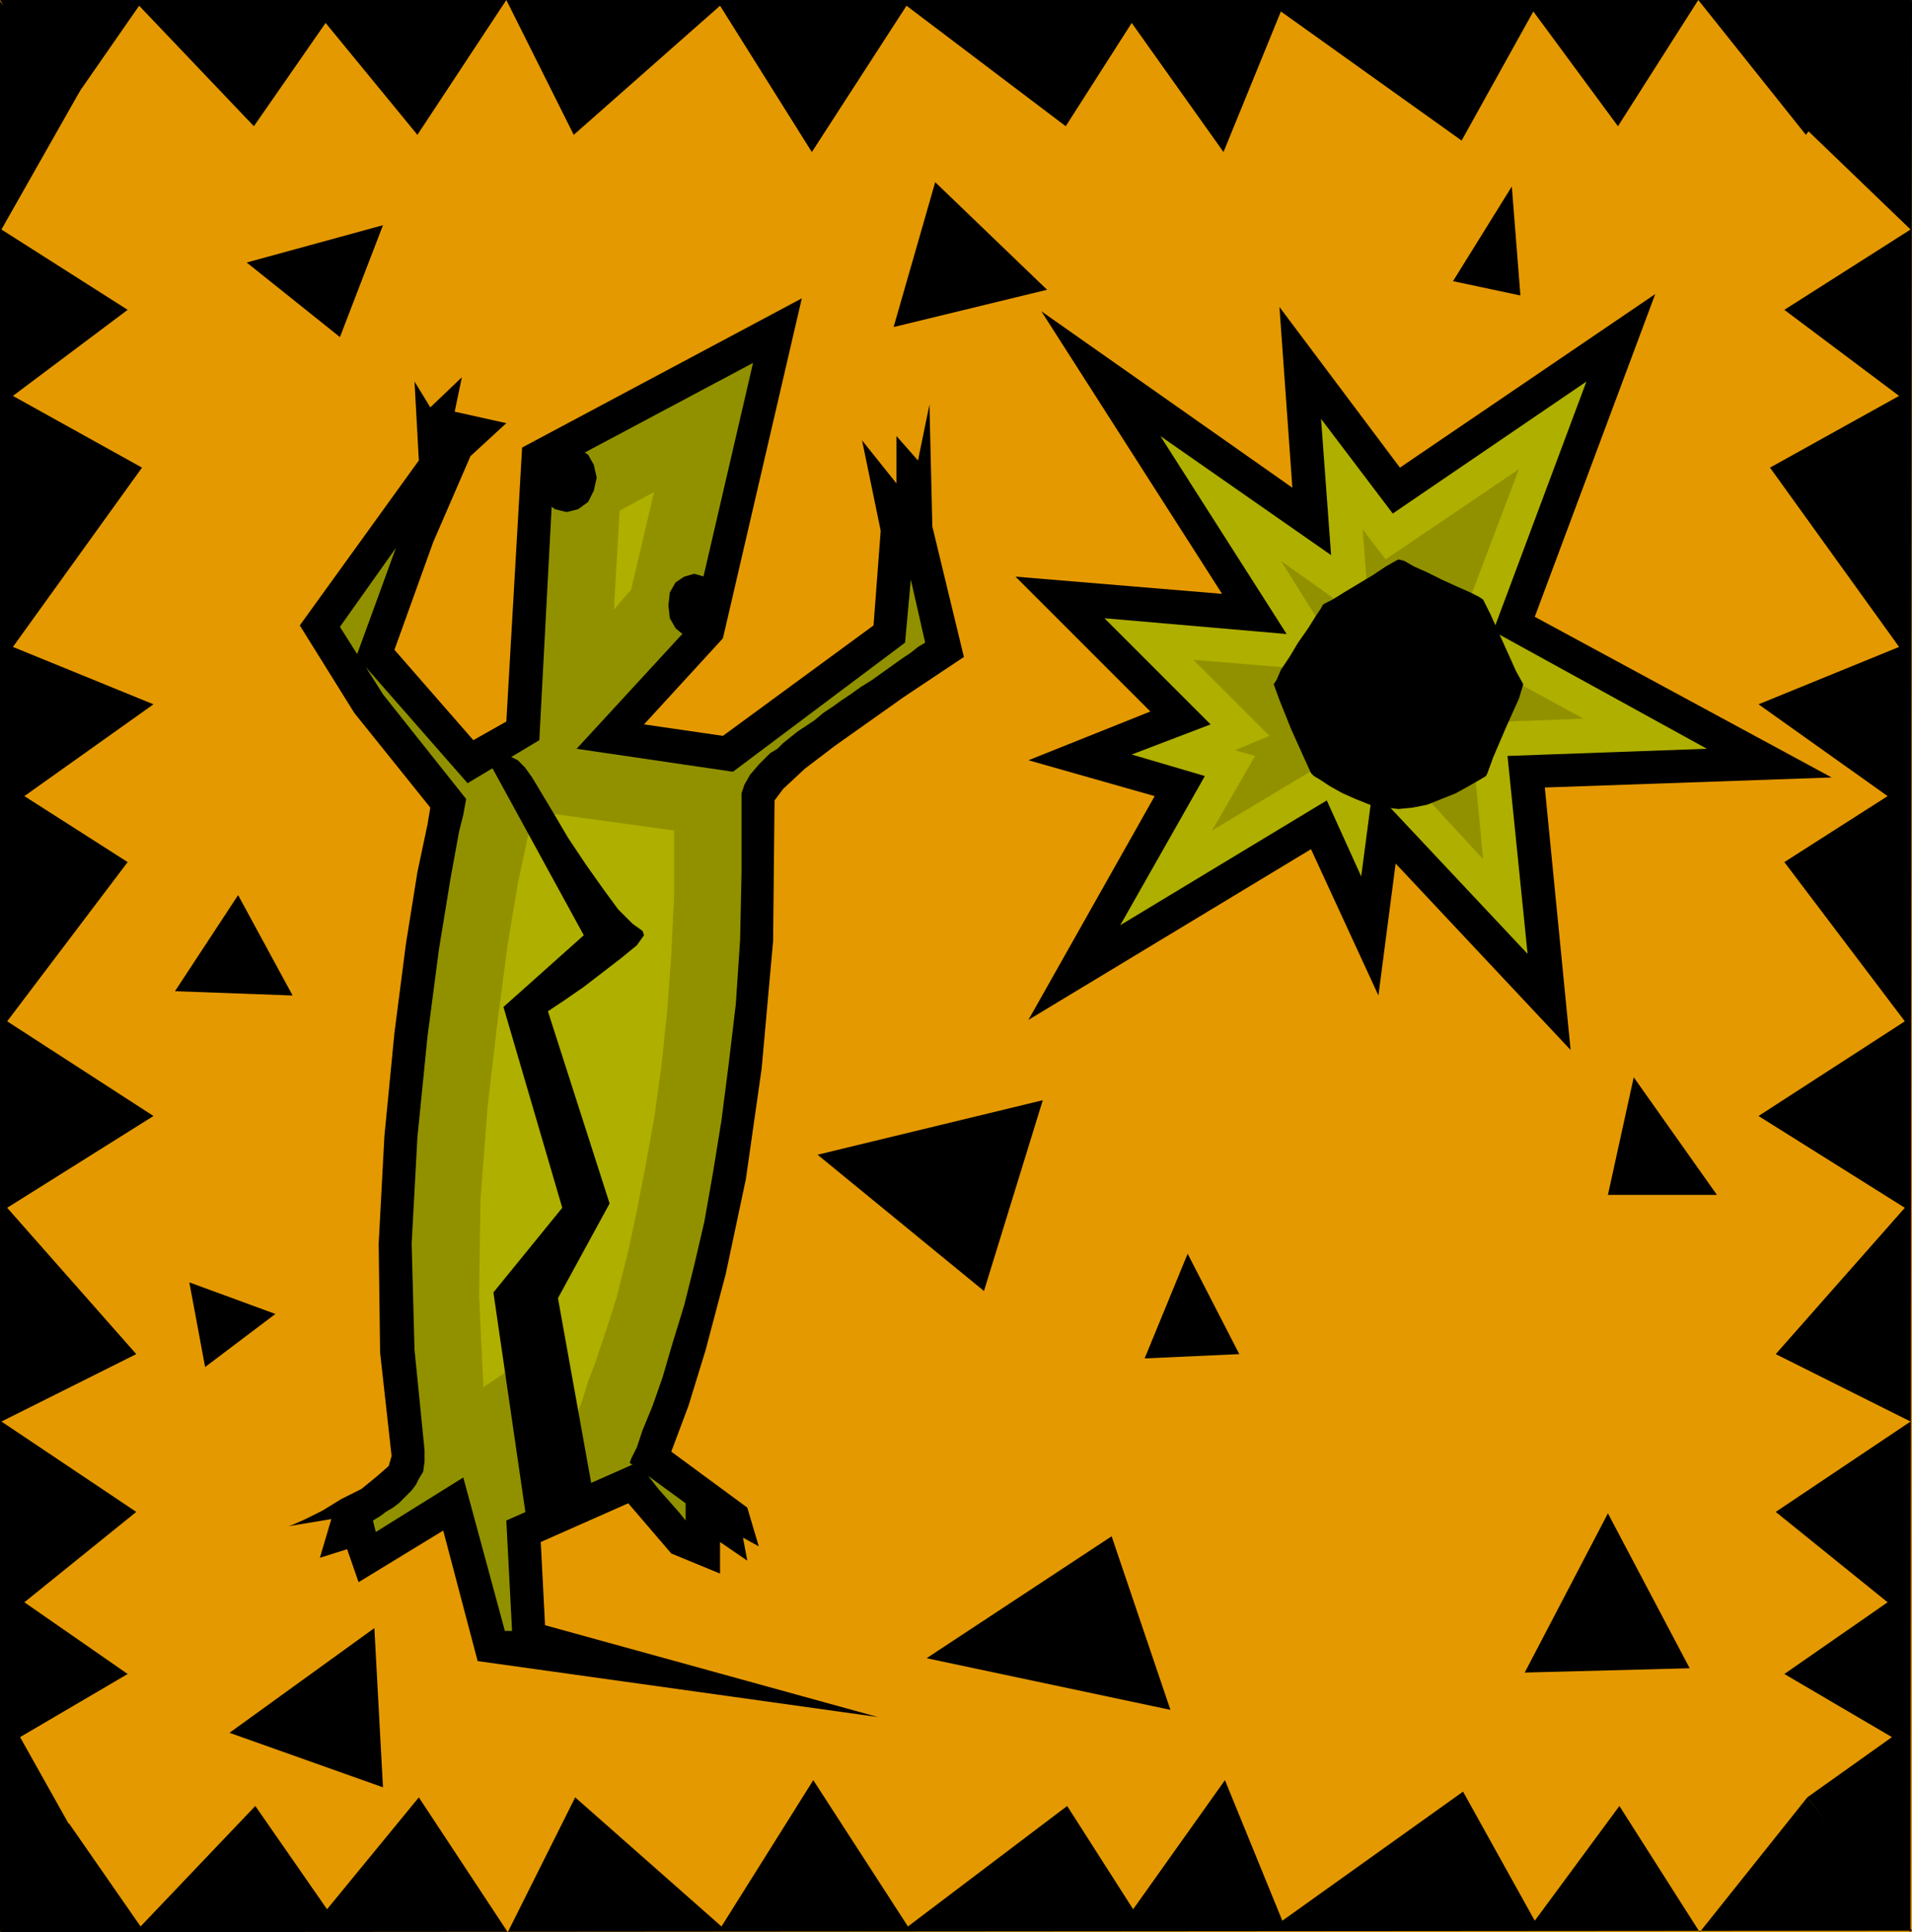
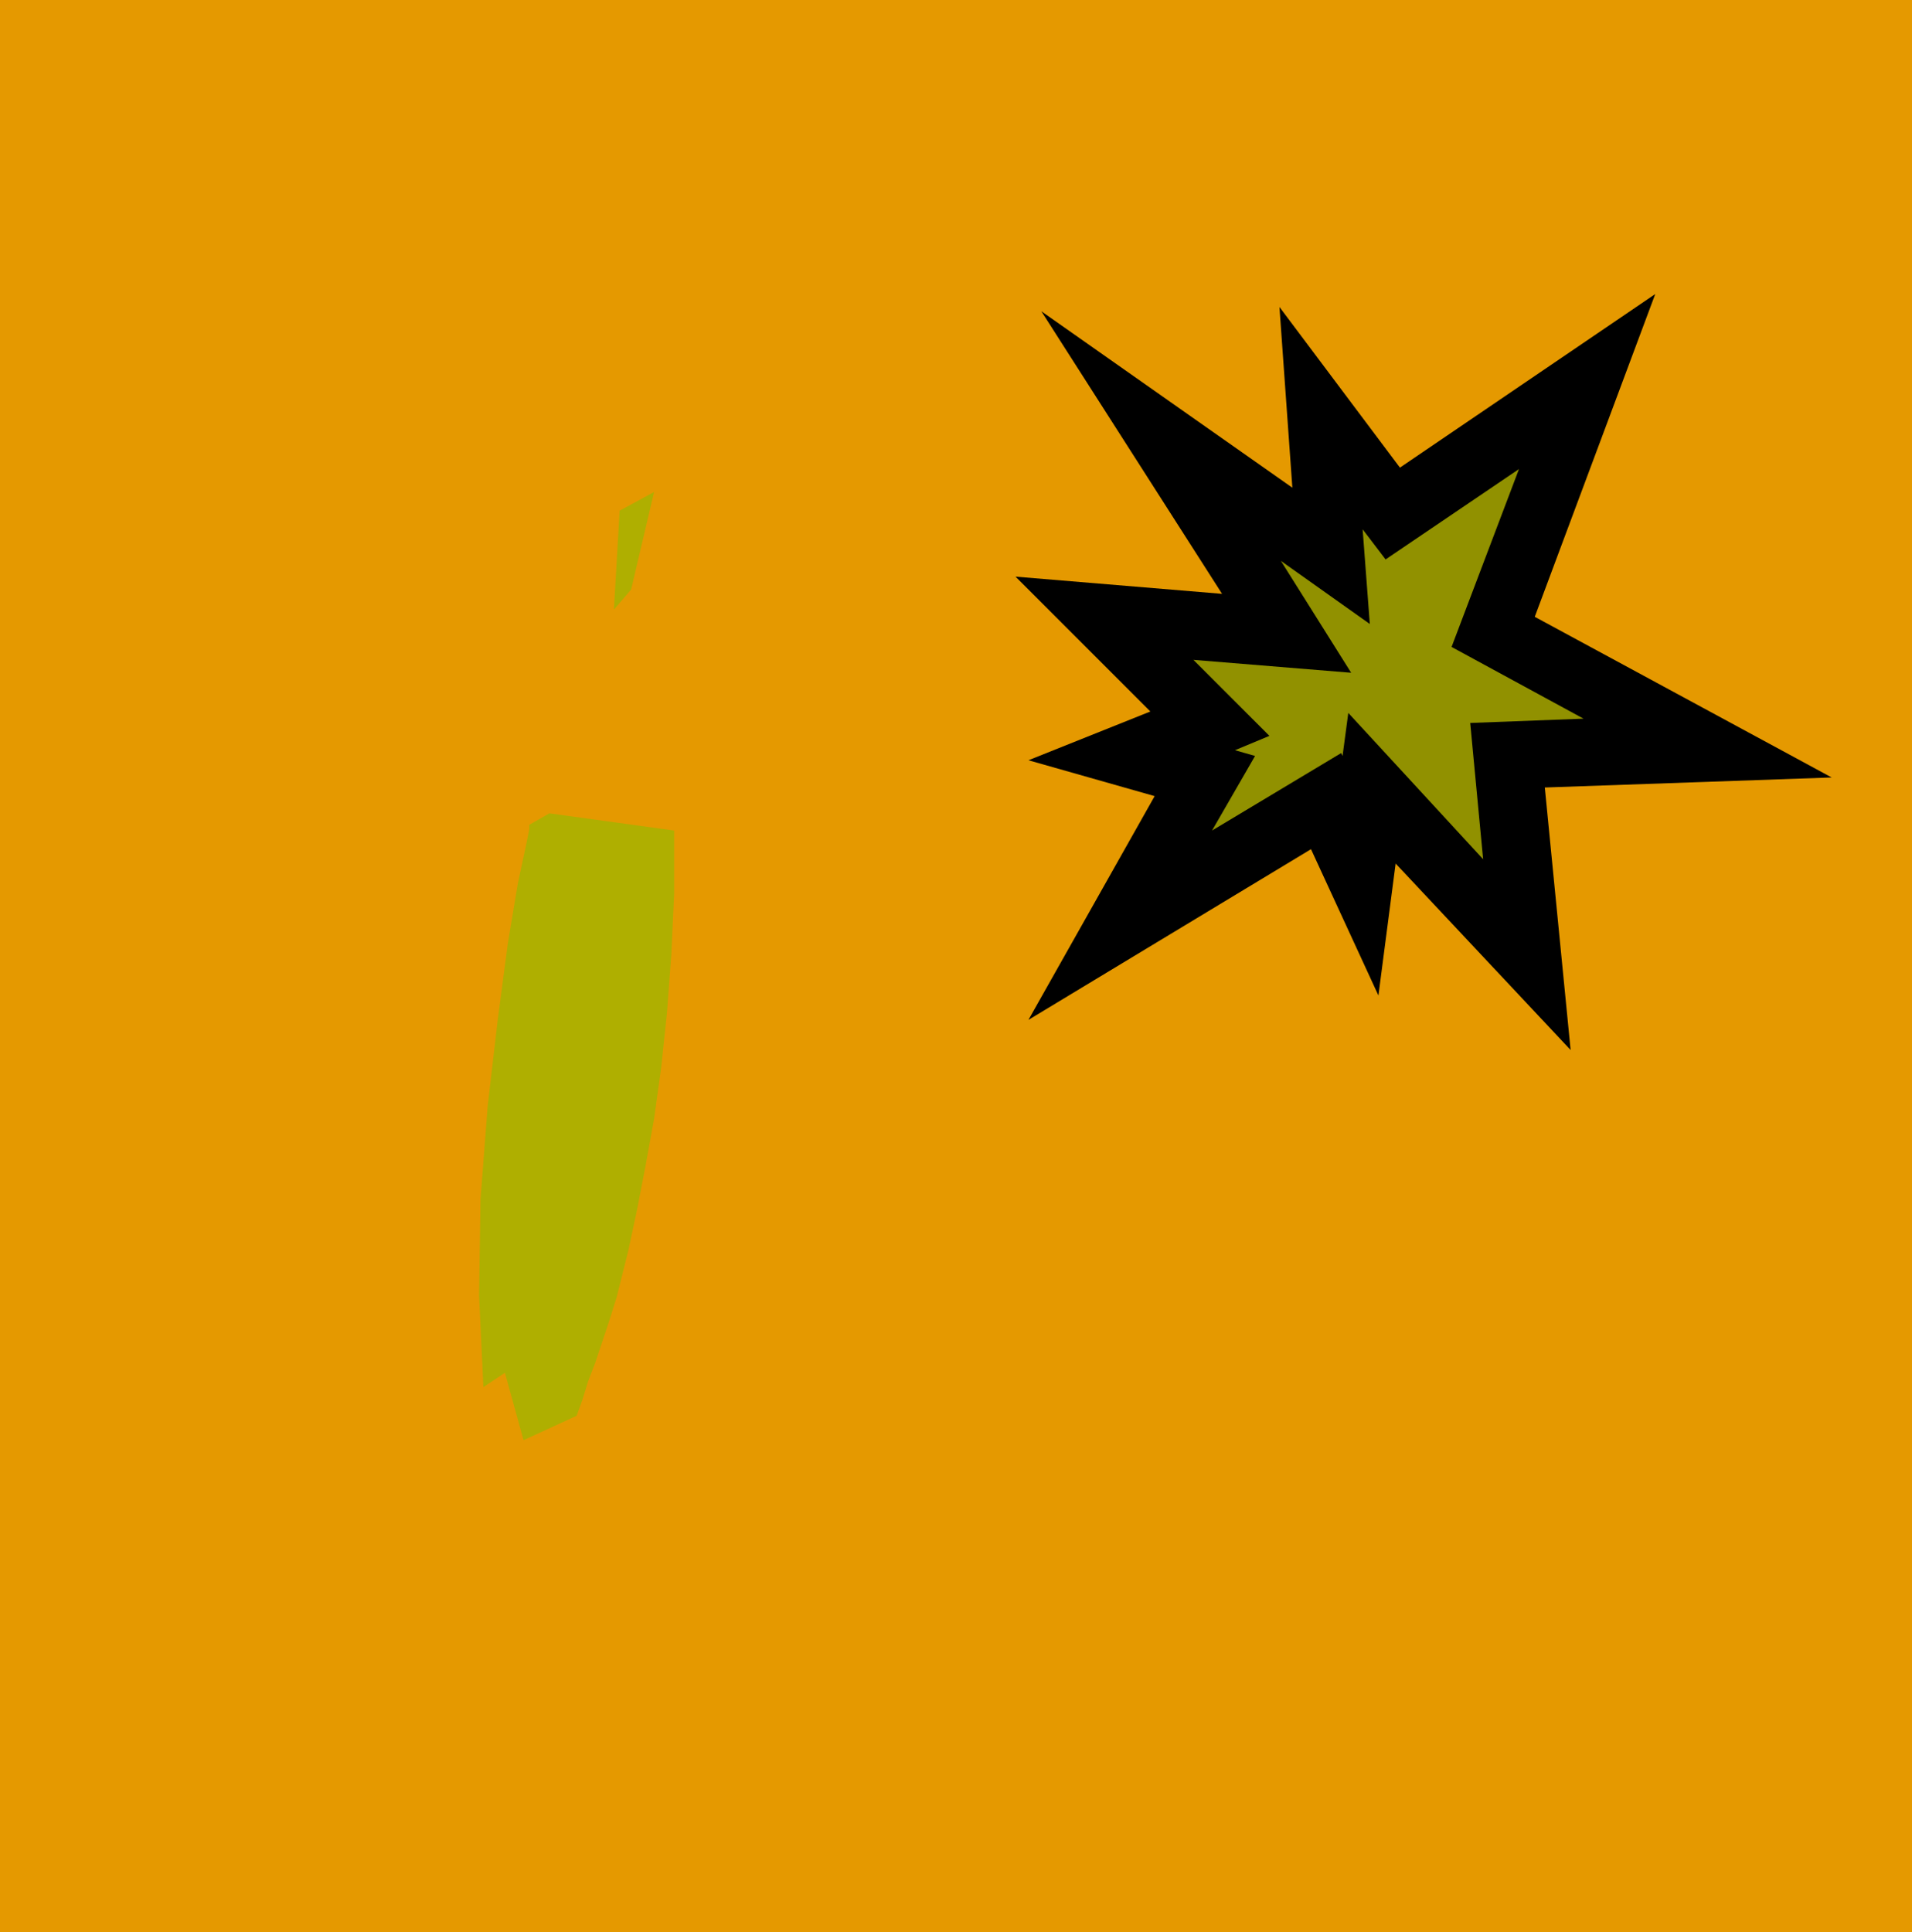
<svg xmlns="http://www.w3.org/2000/svg" fill-rule="evenodd" height="1.347in" preserveAspectRatio="none" stroke-linecap="round" viewBox="0 0 1333 1347" width="1.333in">
  <style>.pen1{stroke:none}.brush3{fill:#000}.brush4{fill:#afaf00}.brush5{fill:#919100}</style>
  <path class="pen1" style="fill:#e59900" d="M0 0h1333v1347H0V0z" />
  <path class="pen1 brush3" d="m901 340-9-126 84 112 178-121-84 225 207 112-200 7 18 183-122-130-12 92-47-102-197 119 88-156-88-25 85-34-94-94 144 12-126-197 175 123z" />
-   <path class="pen1 brush4" d="m921 292 50 66 135-92-65 174 149 82-139 5 14 138-108-115-8 61-24-53-144 87 59-104-51-15 55-21-74-74 127 11-88-138 119 83-7-95z" />
  <path class="pen1 brush5" d="m861 523 24-10-53-53 110 9-49-78 62 44-5-66 16 21 93-63-47 124 92 50-79 3 9 95-94-102-4 30-1-2-90 54 30-52-14-4z" />
-   <path class="pen1 brush3" d="m888 477 2-3 3-7 6-9 6-10 7-10 5-8 4-6 1-2 1-1 6-3 8-5 10-6 10-6 9-6 7-4 2-1 4 1 7 4 9 4 10 5 11 5 9 4 6 3 3 2 5 10 9 20 9 20 5 9-3 10-9 20-9 21-4 11-1 2-5 3-7 4-9 5-10 4-10 4-10 2-10 1-9-1-11-2-10-4-9-4-9-5-6-4-5-3-2-2-5-11-9-20-8-20-4-11zm-276 720-279-39-24-91-59 36-8-23-19 6 8-27-30 5 3-1 9-4 12-6 13-8 14-7 11-9 8-7 2-7-8-72-1-76 4-75 7-72 8-62 8-50 7-33 2-12-53-66-38-61 83-115-3-55 11 18 22-21-5 24 36 8-25 23-26 60-27 75 55 63 23-13 11-191 195-104-55 237-55 60 55 8 105-77 5-66-13-63 24 30v-33l15 17 8-39 2 85 22 91-6 4-15 10-21 14-24 17-24 17-21 16-15 14-6 8-1 98-8 89-11 77-14 66-14 53-12 39-9 24-3 8 53 39 8 27-11-6 3 16-19-13v22l-34-14-30-35-61 27 3 58 232 64z" />
-   <path class="pen1 brush5" d="m452 1029 26 19v12l-4-5-7-8-8-9-7-9zM249 456l-12-19 39-55-27 74zm108 681h-5l-29-107-61 38-2-8 5-3 4-3 5-3 4-3 3-3 3-3 3-3 3-4 2-4 3-5 1-7v-8l-7-70-2-74 4-74 7-70 8-61 8-49 6-33 3-12 2-11-58-73-12-19 71 81 50-30 10-189 139-74-42 181-81 88 109 16 120-90 4-44 10 44-5 3-5 4-6 4-7 5-7 5-7 5-8 5-7 5-6 4-7 5-6 4-6 5-6 4-6 4-5 4-5 4-4 4-5 3-4 4-4 4-6 7-4 7-2 6v55l-1 47-3 45-5 42-5 39-6 37-6 34-7 30-7 28-8 26-7 24-7 20-7 17-4 12-4 8-1 3 2 1-88 39 4 77z" />
  <path class="pen1 brush4" d="m432 356 24-13-16 68-12 14 4-69zm-95 611-3-64 1-67 5-65 7-60 7-53 7-42 6-28 2-10v-3l14-8 87 12v44l-2 43-3 40-4 38-5 36-6 33-6 31-6 28-4 16-4 16-5 16-5 15-5 15-5 13-4 13-4 11-37 17-13-47-15 10z" />
-   <path class="pen1 brush3" d="m371 542 6 10 9 15 10 17 12 18 12 17 11 15 10 10 7 5 1 3-5 7-11 9-13 10-13 10-13 9-9 6-3 2 43 134-36 66 25 139-47 15-23-158 48-59-41-140 56-50-70-128h8l5 1 5 2 6 3 5 5 5 7zm3-209 2-9 4-7 7-5 8-2 8 2 7 5 4 7 2 9-2 9-4 8-7 5-8 2-8-2-7-5-4-8-2-9zm92 89 1-9 4-7 6-4 7-2 7 2 6 4 4 7 1 9-1 9-4 7-6 5-7 2-7-2-6-5-4-7-1-9zM0 0l47 76L97 4l80 84 50-72 64 78 62-94 47 94L502 4l64 102L632 4l111 84 46-72 64 90 40-98 126 90 50-90 59 80 56-88 75 94 74-94H0zm0 1347 48-76 50 72 80-84 50 72 64-78 62 94 47-94 102 90 64-102 66 102 111-84 46 72 64-90 40 98 126-90 50 90 59-80 56 88 75-94 73 93-1333 1z" />
-   <path class="pen1 brush3" d="m1332 1347-72-94 59-42-75-44 72-50-78-63 94-63-94-47 90-102-102-64 102-66-84-111 72-46-90-64 98-40-90-125 90-50-80-60 88-56-79-76 80-84-1 1347zM0 1347l51-70-37-66 75-44-72-50 78-63-94-63 94-47L5 842l102-64L5 712l84-111-72-46 90-64-98-40 90-125-90-50 80-60-88-56 55-97L0 1v1346zm828-473-30 73 66-3-36-70zm293-41 18-82 58 82h-76zM122 691l44-67 38 70-82-3zm501-463 107-26-78-75-29 101zm-451-45 65 52 30-78-95 26zm891 983 115-3-57-108-58 111zm-903 42 107 38-6-111-101 73zm410-403 116 95 41-133-157 38zm443-609 47 10-6-76-41 66zm-367 960 170 36-41-121-129 85zM132 894l60 22-49 37-11-59z" />
</svg>